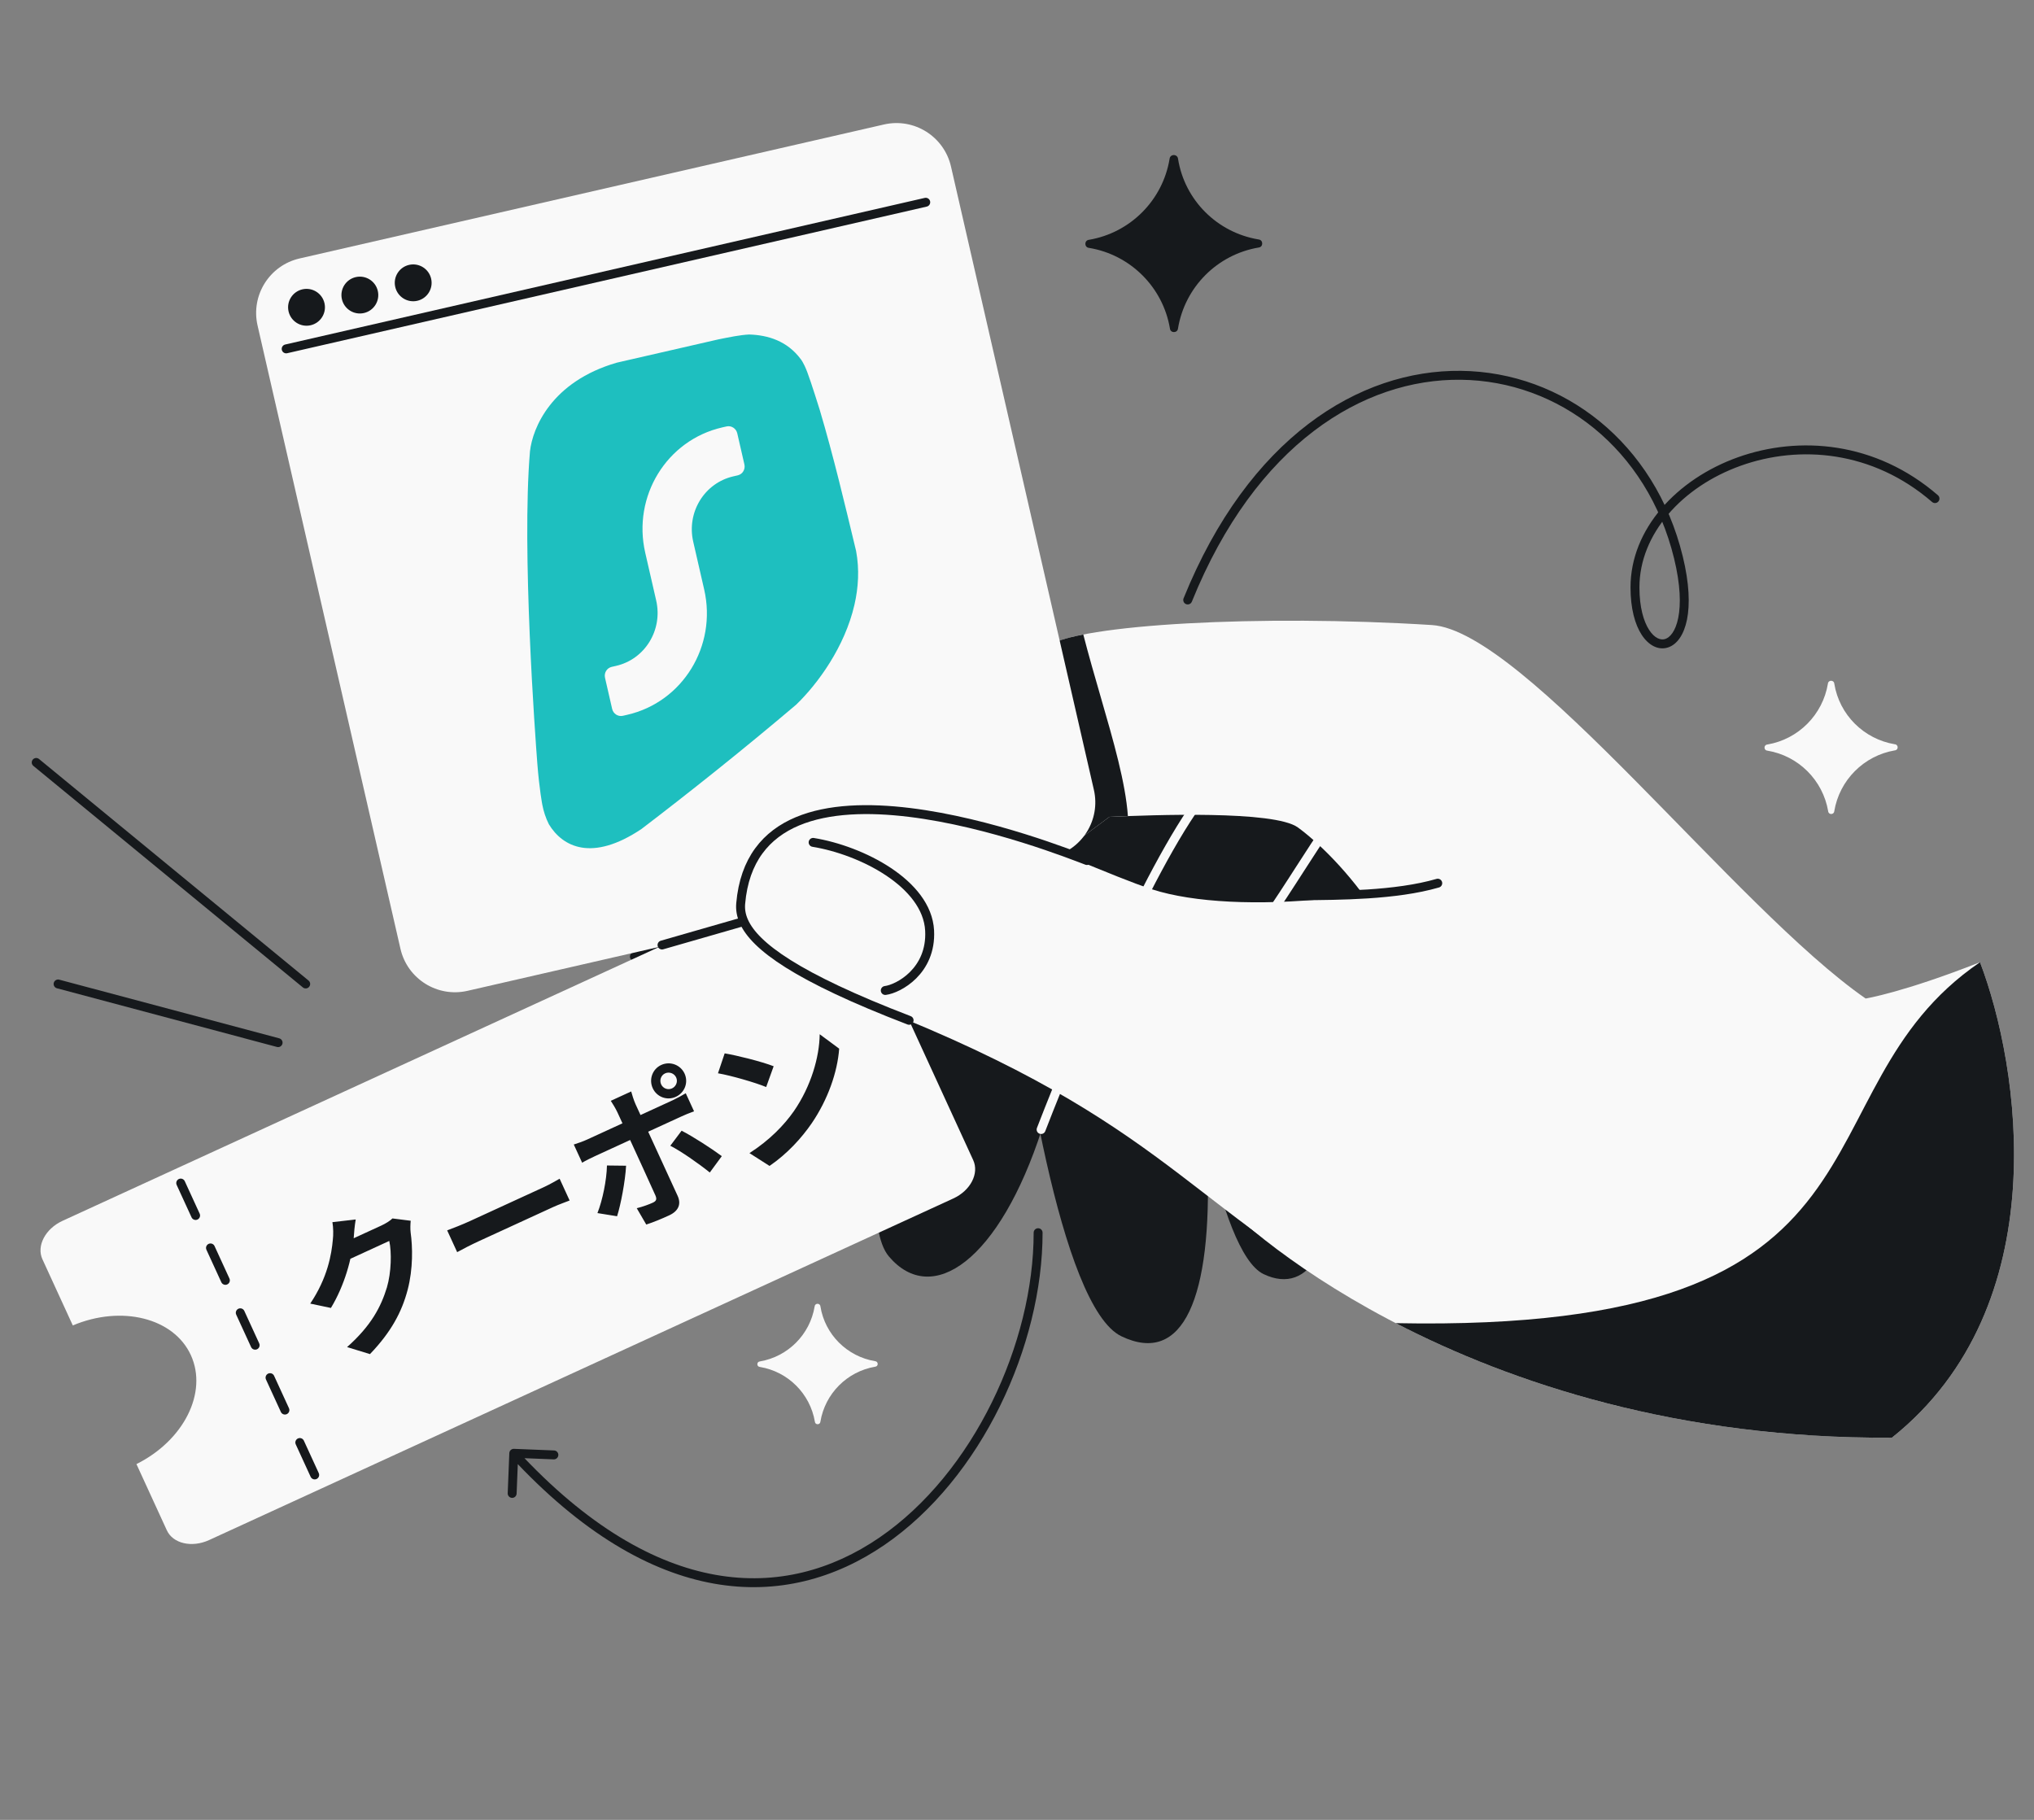
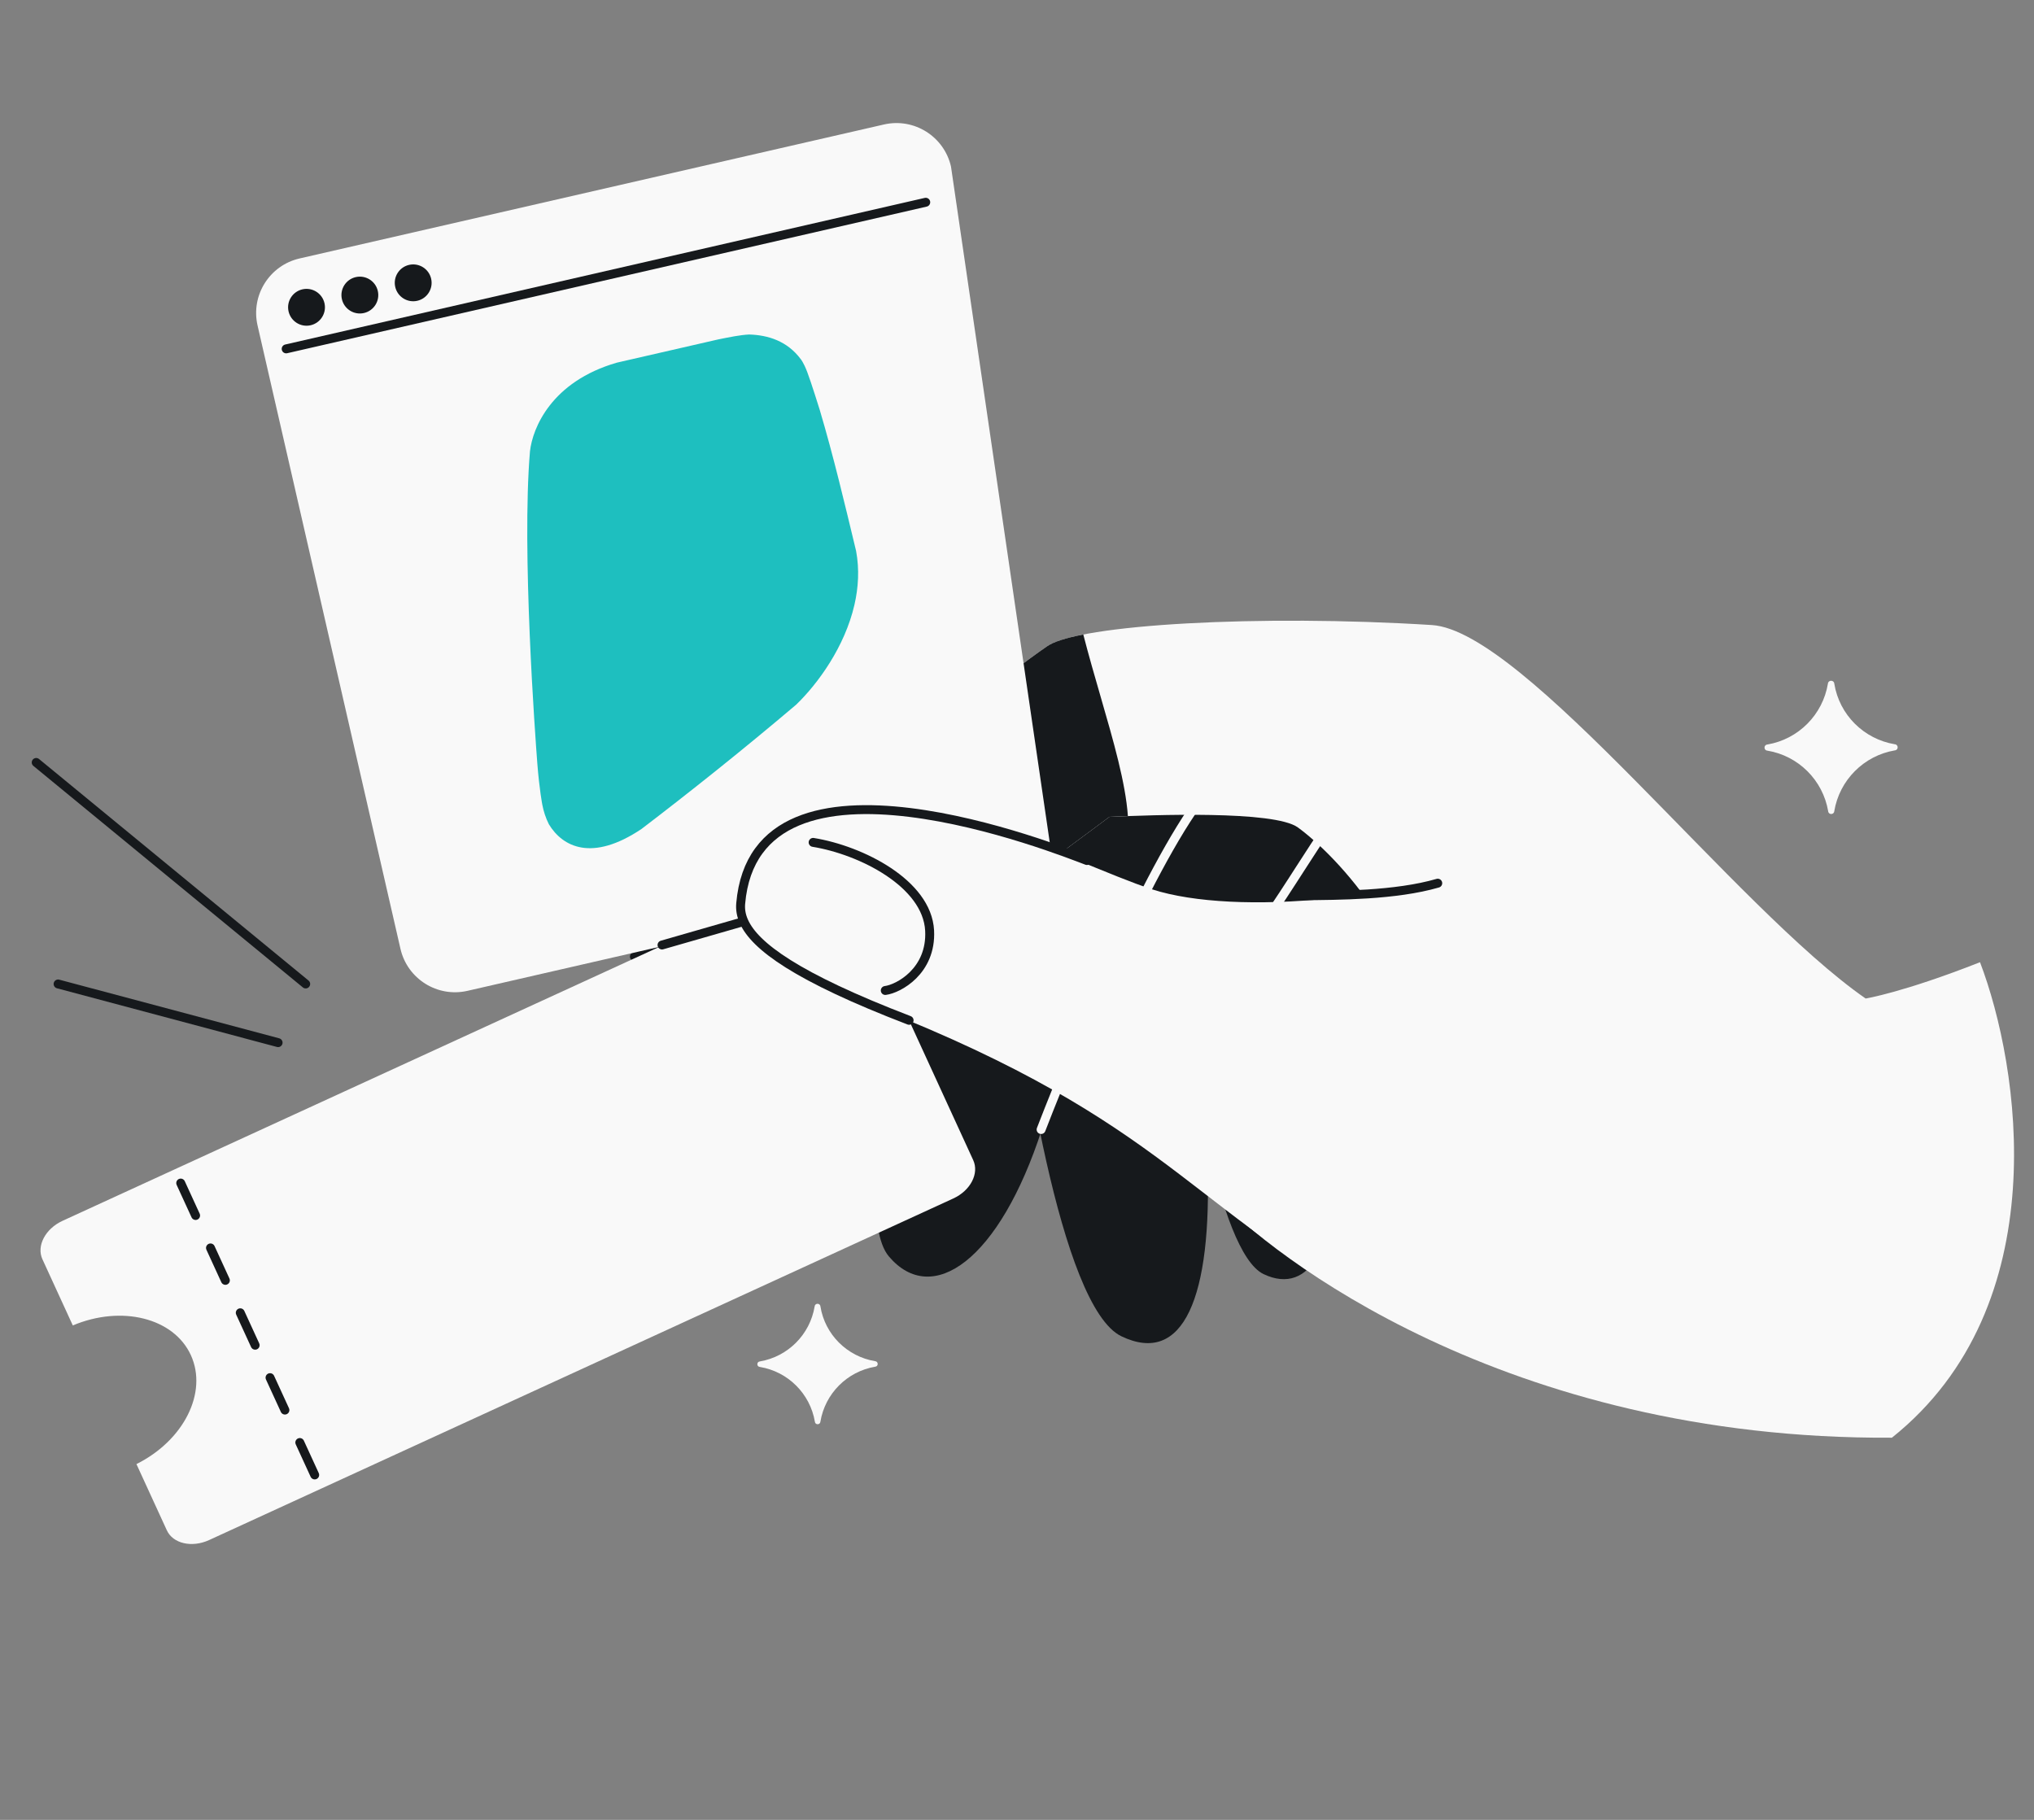
<svg xmlns="http://www.w3.org/2000/svg" width="456" height="408" viewBox="0 0 456 408" fill="none">
  <rect x="0" y="0" width="456" height="408" fill="#808080" stroke="none" />
  <g clip-path="url(#clip0_5725_1135)">
-     <path d="M366.543 131.688L365.543 131.688L366.543 131.688ZM376.291 124.997L377.262 124.76L376.291 124.997ZM115.221 324.819C114.669 324.797 114.204 325.227 114.182 325.778L113.822 334.771C113.8 335.323 114.229 335.788 114.781 335.81C115.333 335.833 115.798 335.403 115.82 334.851L116.14 326.858L124.134 327.177C124.686 327.199 125.151 326.77 125.173 326.218C125.195 325.666 124.765 325.201 124.214 325.179L115.221 324.819ZM233.735 276.36C233.735 275.808 233.287 275.36 232.735 275.36C232.183 275.36 231.735 275.808 231.735 276.36L233.735 276.36ZM265.345 134.137C265.138 134.649 265.385 135.232 265.897 135.439C266.409 135.646 266.992 135.399 267.199 134.887L265.345 134.137ZM433.149 112.539C433.567 112.9 434.199 112.854 434.56 112.437C434.921 112.019 434.876 111.387 434.458 111.026L433.149 112.539ZM365.543 131.688C365.543 136.416 366.54 140.004 368.047 142.321C369.54 144.616 371.71 145.852 373.898 145.17C376.001 144.514 377.535 142.24 378.204 138.916C378.883 135.54 378.739 130.826 377.262 124.76L375.319 125.233C376.753 131.122 376.846 135.524 376.243 138.522C375.63 141.572 374.363 142.93 373.302 143.261C372.326 143.565 370.967 143.142 369.723 141.23C368.493 139.339 367.543 136.17 367.543 131.688L365.543 131.688ZM377.262 124.76C371.04 99.204 350.376 83.404 327.533 83.139C304.659 82.873 279.899 98.167 265.345 134.137L267.199 134.887C281.525 99.48 305.655 84.884 327.51 85.138C349.398 85.393 369.303 100.524 375.319 125.233L377.262 124.76ZM434.458 111.026C420.493 98.943 403.289 97.623 389.591 102.526C375.945 107.411 365.543 118.587 365.543 131.688L367.543 131.688C367.543 119.715 377.111 109.118 390.265 104.409C403.367 99.719 419.793 100.983 433.149 112.539L434.458 111.026ZM231.735 276.36C231.735 301.066 218.303 330.248 197.134 344.727C186.581 351.946 174.127 355.5 160.432 353.069C146.72 350.635 131.643 342.178 115.916 325.14L114.446 326.497C130.373 343.75 145.817 352.506 160.082 355.038C174.363 357.573 187.341 353.849 198.263 346.378C220.044 331.479 233.735 301.64 233.735 276.36L231.735 276.36Z" fill="#16191C" />
    <path d="M8.116 170.936L68.533 220.599M62.347 233.753L13.024 220.599" stroke="#16191C" stroke-width="2" stroke-linecap="round" />
    <path d="M170.356 306.457C169.6 306.396 169.598 305.291 170.353 305.221C176.651 304.148 181.587 299.192 182.634 292.89C182.704 292.101 183.856 292.099 183.929 292.887C184.943 299.185 189.899 304.121 196.201 305.168C196.957 305.235 196.959 306.34 196.204 306.404C189.906 307.477 184.97 312.433 183.923 318.735C183.856 319.49 182.751 319.493 182.687 318.737C181.614 312.44 176.658 307.504 170.356 306.457Z" fill="#F9F9F9" />
-     <path d="M244.16 55.575C243.049 55.486 243.046 53.861 244.156 53.758C253.411 52.182 260.665 44.899 262.203 35.637C262.306 34.478 263.999 34.474 264.107 35.633C265.597 44.889 272.88 52.142 282.141 53.68C283.252 53.779 283.256 55.403 282.145 55.498C272.89 57.074 265.636 64.357 264.098 73.619C263.999 74.729 262.375 74.733 262.281 73.622C260.704 64.367 253.421 57.114 244.16 55.575Z" fill="#16191C" />
    <path d="M396.213 168.285C395.376 168.218 395.375 166.995 396.21 166.917C403.178 165.73 408.638 160.247 409.796 153.275C409.874 152.402 411.148 152.4 411.229 153.272C412.351 160.24 417.834 165.7 424.806 166.859C425.642 166.933 425.645 168.156 424.809 168.226C417.842 169.413 412.381 174.896 411.223 181.868C411.148 182.704 409.926 182.707 409.855 181.871C408.668 174.904 403.185 169.443 396.213 168.285Z" fill="#F9F9F9" />
    <path d="M167.178 208.662L142.224 214.458" stroke="#16191C" stroke-width="2" stroke-linecap="round" />
    <path d="M251.43 299.595C237.627 293.007 228.68 231.741 226.356 209.765C225.137 198.232 231.765 184.172 251.213 154.904L328.981 189.653C308.894 186.999 307.419 189.307 299.666 192.475C293.464 195.009 282.044 204.607 269.246 214.603C269.034 221.223 269.848 236.913 270.692 260.306C271.803 291.102 265.234 306.184 251.43 299.595Z" fill="#16191C" />
    <path d="M283.295 285.651C272.963 280.719 266.265 234.858 264.526 218.408C263.613 209.775 268.575 199.251 283.133 177.342L341.346 203.353C326.31 201.367 317.696 202.951 311.892 205.322C307.249 207.219 302.825 215.022 296.631 222.03C297.863 227.931 295.342 237.953 297.714 256.241C300.679 279.1 293.628 290.583 283.295 285.651Z" fill="#16191C" />
    <path d="M199.273 281.677C189.605 270.251 205.41 203.098 212.759 181.992C216.616 170.915 257.06 156.873 256.569 156.474L314.365 203.422C297.314 193.169 285.979 190.637 277.594 190.534C270.886 190.451 261.049 197.734 249.526 203.123C247.625 211.01 241.261 229.359 233.622 253.051C224.073 282.666 208.942 293.103 199.273 281.677Z" fill="#16191C" />
    <path d="M233.404 253.23C237.788 241.886 244.464 225.733 251.513 210.817C258.55 195.923 265.99 182.194 271.908 175.755L271.972 175.685L272.059 175.644C274.913 174.31 276.847 173.126 278.334 172.125C278.854 171.775 279.329 171.441 279.775 171.126C280.586 170.556 281.3 170.052 282.01 169.65C284.323 168.342 286.732 168.005 292.935 168.787L292.807 169.703C286.651 168.927 284.524 169.303 282.507 170.444C281.835 170.824 281.188 171.281 280.412 171.828C279.96 172.147 279.465 172.496 278.896 172.879" stroke="#F9F9F9" stroke-width="2" stroke-linecap="round" />
    <path d="M281.561 211.08C278.448 215.215 275.235 218.907 272.043 221.443C271.986 222.975 271.849 224.564 271.689 226.412C271.233 231.677 270.597 239.036 271.133 253.109L270.171 253.175C269.633 239.038 270.277 231.583 270.733 226.317C270.898 224.403 271.039 222.778 271.089 221.226L271.096 221.006L271.276 220.865C274.423 218.407 277.636 214.736 280.791 210.546C283.943 206.36 287.016 201.683 289.892 197.225C290.367 196.49 290.836 195.76 291.299 195.04C293.64 191.401 295.831 187.994 297.79 185.255C298.964 183.614 300.065 182.2 301.073 181.111C302.071 180.035 303.023 179.229 303.905 178.868C304.916 178.455 305.791 178.263 306.584 178.272C307.383 178.282 308.07 178.496 308.705 178.853C309.331 179.205 309.906 179.695 310.488 180.251C310.788 180.538 311.113 180.867 311.453 181.21C311.75 181.51 312.058 181.821 312.371 182.126C315.116 184.805 319.373 188.216 329.3 189.528L329.138 190.453C318.978 189.111 314.542 185.592 311.677 182.796C311.33 182.458 311.022 182.146 310.732 181.852C310.409 181.526 310.108 181.221 309.801 180.927C309.235 180.386 308.726 179.96 308.202 179.665C307.685 179.375 307.154 179.213 306.539 179.206C305.917 179.199 305.179 179.349 304.252 179.727C303.585 180 302.757 180.667 301.779 181.723" stroke="#F9F9F9" stroke-width="2" />
    <path d="M234.775 144.868C241.87 139.984 282.526 137.717 321.002 140.129C341.837 141.435 389.199 203.728 418.257 223.858C418.257 223.858 426.593 222.534 443.896 215.721C452.766 238.916 461.234 292.709 424.145 322.32C337.366 322.818 284.741 281.208 272.551 268.166C267.699 262.974 296.81 269.265 298.146 264.455C290.103 241.35 301.891 215.29 308.79 205.149C302.465 195.356 295.137 188.535 290.963 185.501C285.674 181.656 258.403 182.707 248.732 183.128C248.732 183.128 225.145 200.723 204.31 215.746C178.267 234.525 160.163 235.168 159.582 220.403C159 205.639 215.78 157.944 234.775 144.868Z" fill="#F9F9F9" />
-     <path d="M424.144 322.321C461.233 292.709 452.765 238.916 443.895 215.721C401.026 244.951 430.036 298.945 312.908 296.641C338.932 310.101 376.36 322.594 424.144 322.321Z" fill="#16191C" />
    <path fill-rule="evenodd" clip-rule="evenodd" d="M252.861 182.961C251.281 183.019 249.883 183.078 248.734 183.128C248.734 183.128 225.147 200.723 204.312 215.746C178.269 234.525 160.165 235.168 159.584 220.404C159.002 205.639 215.782 157.944 234.777 144.868C236.206 143.884 238.999 143.006 242.862 142.251C244.09 147.005 245.443 151.681 246.749 156.193C249.656 166.239 252.329 175.474 252.861 182.961Z" fill="#16191C" />
-     <path d="M213.201 37.333C211.652 30.58 204.923 26.361 198.17 27.909L67.165 57.943C60.413 59.491 56.193 66.221 57.742 72.973L89.778 212.712C91.326 219.465 98.055 223.684 104.808 222.136L235.813 192.102C242.566 190.554 246.785 183.824 245.237 177.072L213.201 37.333Z" fill="#F9F9F9" />
+     <path d="M213.201 37.333C211.652 30.58 204.923 26.361 198.17 27.909L67.165 57.943C60.413 59.491 56.193 66.221 57.742 72.973L89.778 212.712C91.326 219.465 98.055 223.684 104.808 222.136L235.813 192.102L213.201 37.333Z" fill="#F9F9F9" />
    <path d="M161.015 76.094C163.552 75.584 165.944 75.087 167.945 74.993C172.206 75.113 176.508 76.477 179.502 80.495C179.502 80.495 180.127 81.188 180.974 83.404C181.821 85.62 183.767 91.863 183.767 91.863C186.862 102.263 189.451 113.223 191.931 123.542C192.685 127.63 192.449 131.688 191.565 135.551C189.405 144.994 183.378 153.271 178.497 157.977C166.149 168.45 154.08 178.021 143.802 185.859C132.721 193.274 126.143 189.889 123.05 184.79C122.336 183.373 121.853 181.857 121.582 180.416C121.582 180.416 120.909 176.967 120.461 171.153C120.012 165.339 116.923 123.443 118.816 101.169C119.395 95.991 123.588 85.555 138.279 81.307L161.015 76.094Z" fill="#1EBFBF" />
-     <path d="M162.874 95.604C163.954 95.356 165.035 96.048 165.287 97.149L166.887 104.127C167.14 105.228 166.468 106.322 165.388 106.569L164.41 106.794C157.927 108.28 153.899 114.841 155.413 121.447L157.87 132.163C160.773 144.826 153.053 157.401 140.627 160.249L139.649 160.474C138.569 160.721 137.488 160.03 137.236 158.928L135.636 151.95C135.383 150.849 136.055 149.756 137.135 149.508L138.113 149.284C144.597 147.798 148.624 141.237 147.11 134.63L144.653 123.914C141.75 111.252 149.47 98.677 161.896 95.828L162.874 95.604Z" fill="#F9F9F9" />
    <circle cx="68.718" cy="68.894" r="4.13" transform="rotate(-12.912 68.718 68.894)" fill="#16191C" />
    <circle cx="80.676" cy="66.151" r="4.13" transform="rotate(-12.912 80.676 66.151)" fill="#16191C" />
    <circle cx="92.633" cy="63.409" r="4.13" transform="rotate(-12.912 92.633 63.409)" fill="#16191C" />
    <path d="M64.157 78.215L207.541 45.343" stroke="#16191C" stroke-width="2" stroke-linecap="round" />
    <path d="M42.783 303.8C38.952 295.453 27.247 292.549 16.321 297.152L9.508 282.309C8.139 279.325 10.162 275.47 14.029 273.694L180.862 197.117C184.73 195.342 188.923 196.344 190.293 199.328L218.187 260.099C219.556 263.083 217.582 266.916 213.715 268.691L46.882 345.268C43.014 347.043 38.772 346.064 37.402 343.08L30.589 328.236C41.203 322.953 46.632 312.185 42.783 303.8Z" fill="#F9F9F9" />
    <path d="M70.55 330.669L40.247 264.649" stroke="#16191C" stroke-width="2" stroke-linecap="round" stroke-linejoin="round" stroke-dasharray="8 8" />
    <path d="M258.347 199.4C276.828 205.36 316.785 202.106 344.091 189.63L343.319 207.582L313.416 295.676C268.401 273.512 264.708 253.824 202.413 228.257C153.493 208.179 159.502 192.368 173.66 186.112C204.191 172.622 239.866 193.439 258.347 199.4Z" fill="#F9F9F9" />
    <path d="M243.683 192.925C237.675 190.669 169.436 163.198 166.054 202.582C165.947 203.838 166.13 205.166 166.767 206.588M291.916 200.829C300.074 200.741 312.852 200.752 322.328 198.003M203.812 228.746C178.466 219.02 169.228 212.093 166.767 206.588M148.418 211.864L166.767 206.588" stroke="#16191C" stroke-width="2" stroke-linecap="round" />
    <path d="M198.469 222.058C199.959 221.872 202.547 220.779 204.707 218.623C206.885 216.448 208.643 213.177 208.411 208.642C208.138 203.308 204.239 198.793 199.17 195.422C194.086 192.04 187.722 189.737 182.293 188.856" stroke="#16191C" stroke-width="2" stroke-linecap="round" />
-     <path d="M92.075 273.681C92.004 274.424 91.955 275.457 92.063 276.343C92.505 279.507 92.632 284.425 91.395 289.146C90.106 294.078 87.704 298.623 82.945 303.577L77.809 302.007C83.233 297.197 85.427 292.934 86.742 288.626C87.736 285.251 87.825 280.721 87.269 278.207L76.857 282.989L76.661 278.814C78.02 278.19 84.509 275.21 85.466 274.77C86.424 274.33 87.418 273.724 87.984 273.165L92.075 273.681ZM79.746 273.394C79.501 274.816 79.35 276.606 79.309 277.411C78.925 282.115 77.249 288.16 74.19 293.231L69.552 292.256C73.441 286.467 74.329 281.232 74.623 277.88C74.746 276.925 74.742 275.206 74.523 273.997L79.746 273.394ZM100.249 275.838C101.435 275.406 103.716 274.508 105.323 273.77C108.969 272.095 119.165 267.413 121.915 266.15C123.367 265.483 124.655 264.704 125.461 264.259L127.703 269.141C126.948 269.45 125.301 270.02 124.003 270.616C121.192 271.907 111.026 276.575 107.38 278.25C105.65 279.044 103.623 280.088 102.491 280.72L100.249 275.838ZM148.222 243.105C148.648 244.032 149.73 244.433 150.657 244.008C151.583 243.582 152.015 242.486 151.59 241.559C151.164 240.632 150.037 240.214 149.11 240.64C148.183 241.066 147.796 242.179 148.222 243.105ZM146.337 243.971C145.429 241.994 146.267 239.663 148.244 238.755C150.222 237.847 152.566 238.716 153.474 240.693C154.383 242.671 153.5 244.984 151.522 245.892C149.545 246.801 147.245 245.948 146.337 243.971ZM141.506 244.693C141.612 245.168 142.122 246.768 142.476 247.54C143.313 249.363 144.52 251.989 145.343 253.781C146.492 256.284 150.721 265.491 151.913 268.087C152.736 269.879 152.196 271.474 150.002 272.481C148.365 273.233 146.513 274.009 144.883 274.533L142.753 270.872C144.164 270.523 145.566 269.991 146.339 269.636C147.142 269.268 147.292 268.862 146.954 268.044C146.446 266.856 141.962 257.092 141.295 255.64C140.798 254.559 139.28 251.253 138.415 249.368C138.046 248.565 137.281 247.307 136.933 246.793L141.506 244.693ZM128.636 256.59C129.62 256.288 130.744 255.884 131.702 255.444C133.587 254.578 148.572 247.696 150.796 246.675C151.661 246.277 152.948 245.574 153.739 245.099L155.598 249.146C154.598 249.493 153.378 250.016 152.544 250.399C150.32 251.421 135.458 258.246 133.419 259.183C132.492 259.608 131.332 260.178 130.509 260.668L128.636 256.59ZM140.361 261.345C140.188 264.716 139.174 270.084 138.342 272.673L133.939 271.964C135.101 269.036 136.011 264.502 136.072 261.294L140.361 261.345ZM152.807 253.496C155.291 254.75 159.55 257.508 161.822 259.196L159.13 262.864C156.581 260.817 152.67 258.086 150.276 256.866L152.807 253.496ZM162.464 236.153C165.263 236.626 170.755 237.995 173.444 239.042L171.768 243.703C169.367 242.711 163.927 241.131 160.962 240.622L162.464 236.153ZM168.021 258.519C172.56 255.611 175.822 252.205 178.01 249.067C181.846 243.489 183.706 236.948 183.768 231.869L188.134 235.102C187.746 240.368 185.595 246.519 181.997 251.801C179.711 255.133 176.506 258.663 172.521 261.391L168.021 258.519Z" fill="#16191C" />
  </g>
  <defs>
    <clipPath id="clip0_5725_1135">
      <rect y="0.297" width="456" height="407" rx="48" fill="white" />
    </clipPath>
  </defs>
</svg>